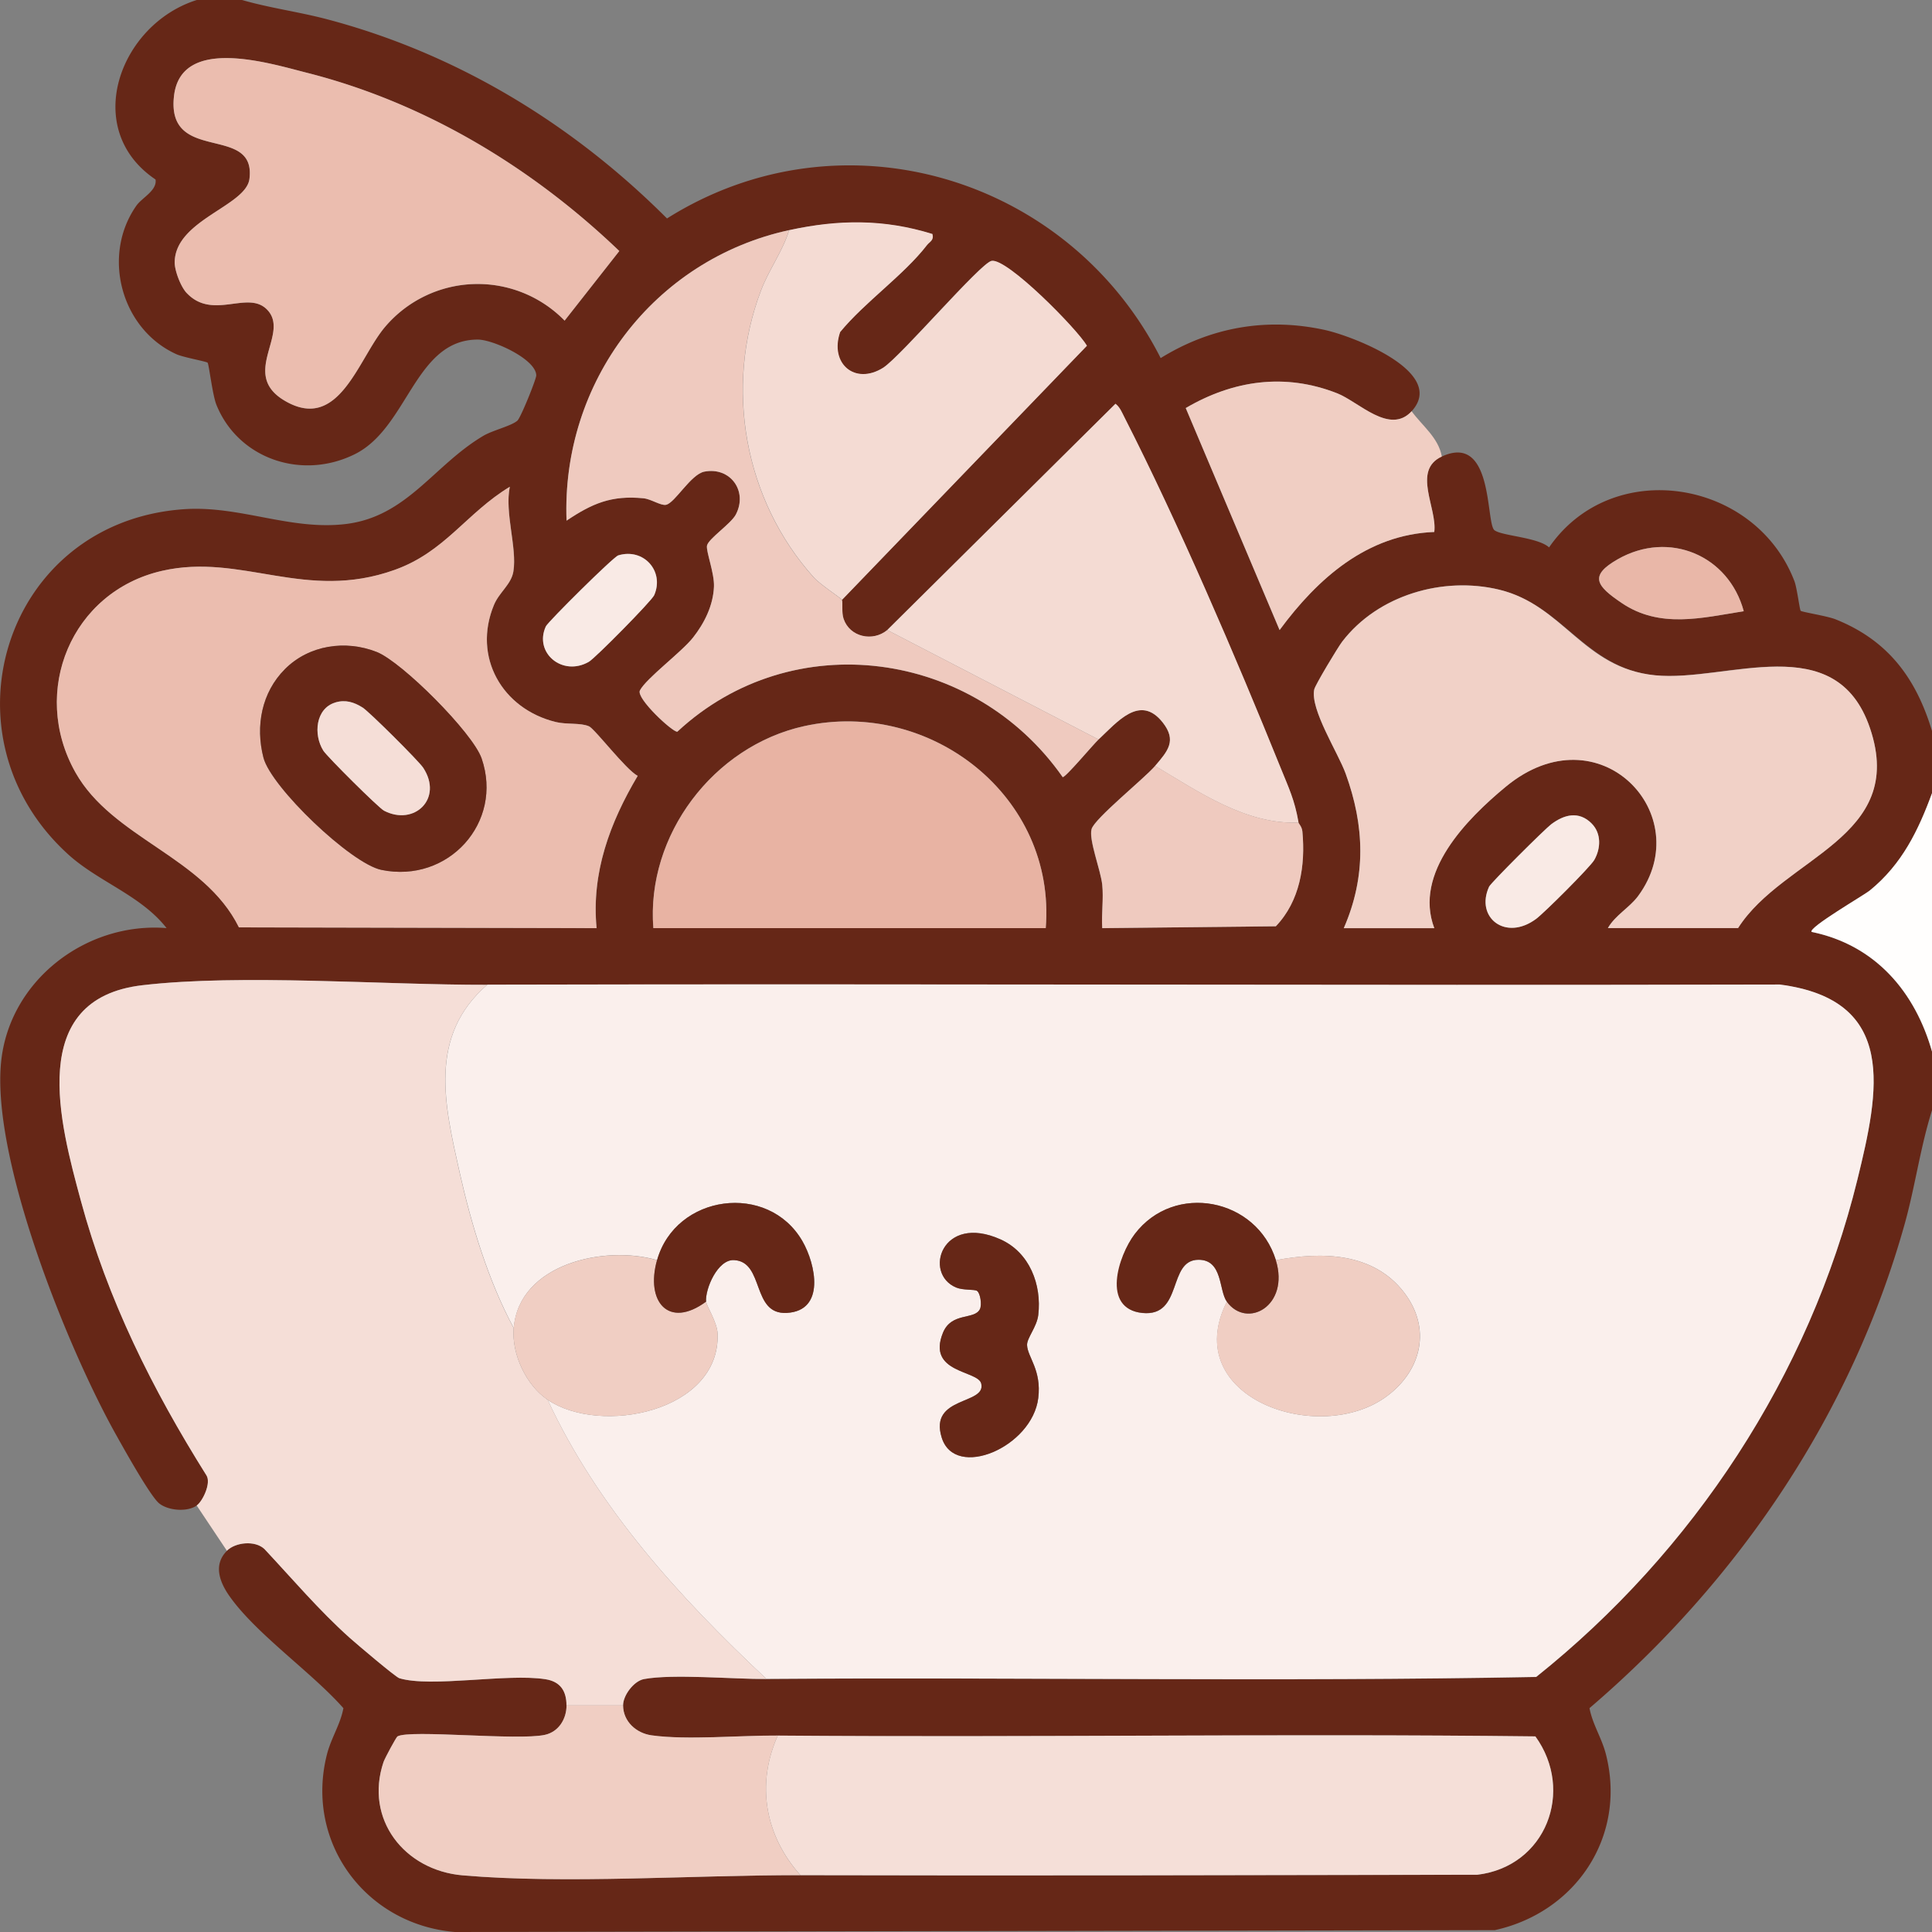
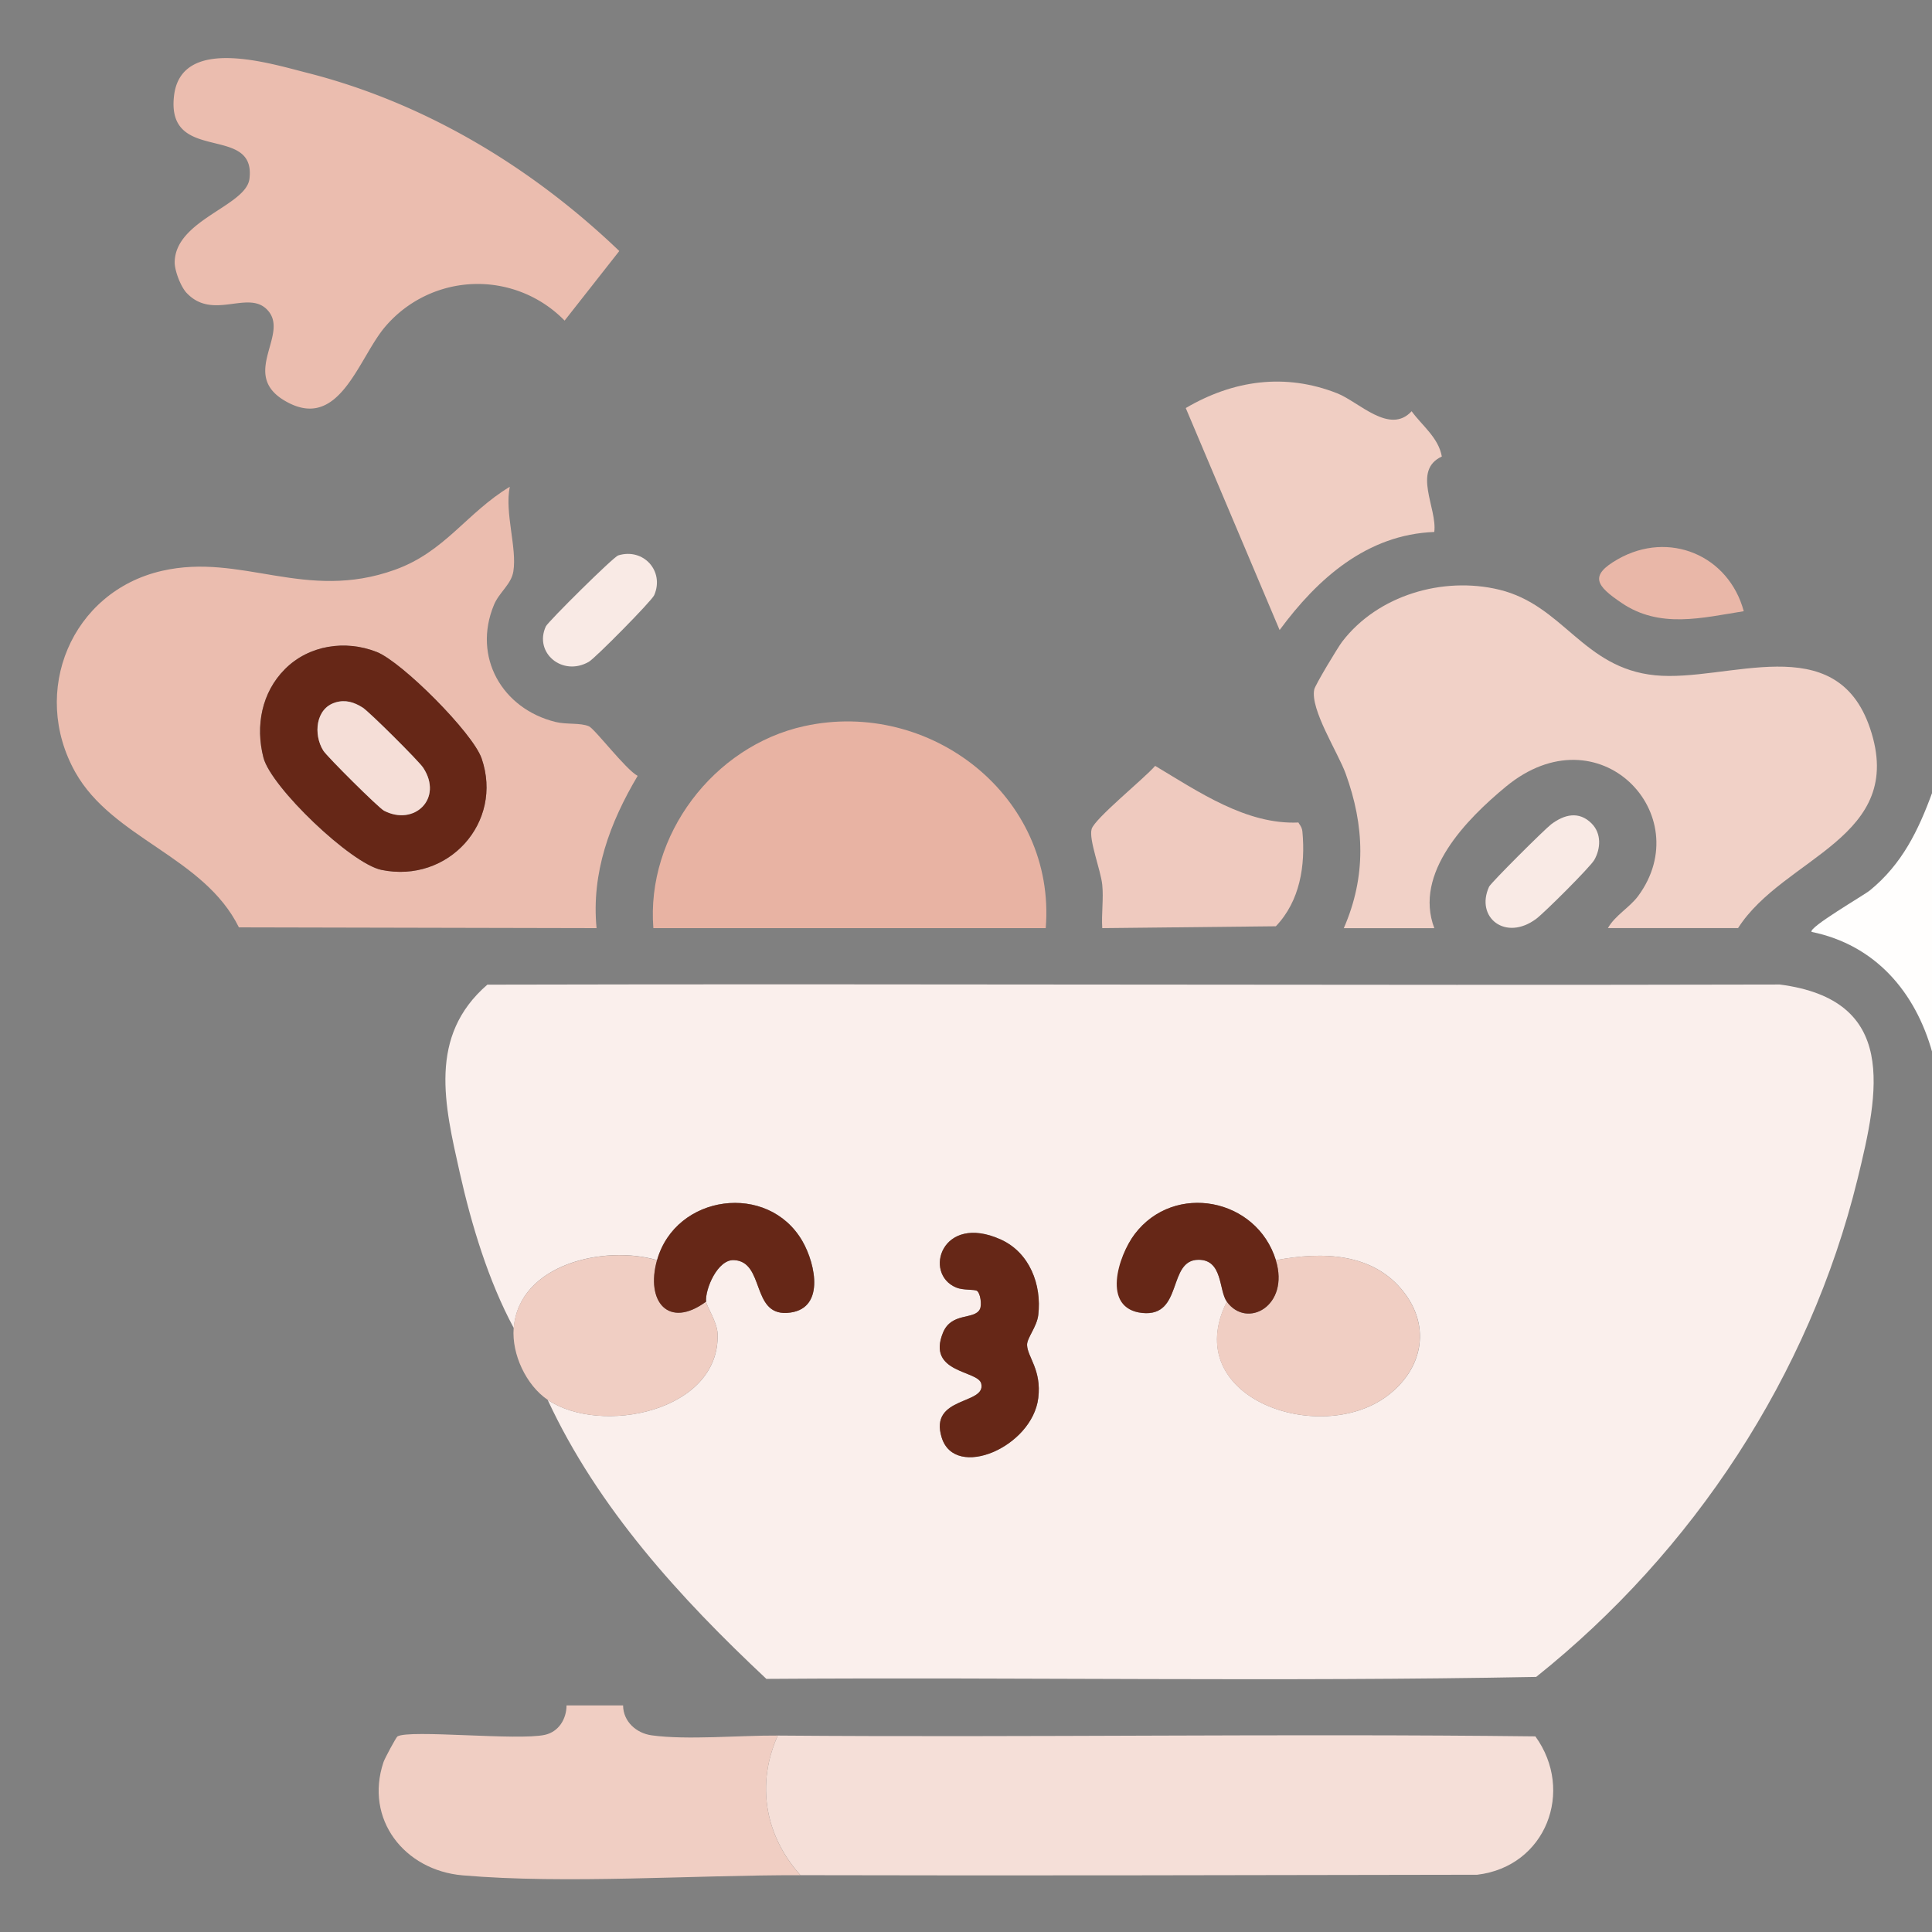
<svg xmlns="http://www.w3.org/2000/svg" width="55" height="55" viewBox="0 0 55 55" fill="none">
  <rect x="0" y="0" width="55" height="55" fill="#808080" stroke="none" />
-   <path d="M6.89 0c.791.228 1.612.336 2.408.545 3.704.976 6.998 2.98 9.69 5.674 4.976-3.134 11.432-1.194 14.054 3.975 1.429-.883 3.024-1.163 4.677-.8.781.171 3.487 1.201 2.467 2.313-.626.682-1.504-.268-2.12-.51-1.482-.584-2.955-.373-4.311.42l2.671 6.32c1.082-1.467 2.487-2.718 4.404-2.792.09-.678-.638-1.754.214-2.148 1.484-.685 1.247 1.903 1.501 2.098.212.162 1.238.2 1.554.488 1.798-2.607 5.876-1.936 6.985.963.073.192.148.812.178.842.036.036.753.147.993.243 1.5.6 2.3 1.683 2.754 3.208v1.72c-.397 1.084-.861 2.043-1.775 2.79-.168.138-1.758 1.058-1.662 1.182 1.81.37 2.954 1.707 3.437 3.439v1.61c-.338 1.061-.484 2.173-.782 3.247-1.511 5.418-4.733 10.172-8.977 13.8.086.463.351.851.469 1.32.591 2.332-.857 4.493-3.164 5l-29.6.053c-2.546-.212-4.282-2.553-3.648-5.054.119-.468.384-.856.469-1.318-.897-1.018-2.498-2.121-3.252-3.202-.27-.389-.46-.882-.063-1.278.243-.243.801-.302 1.07-.049.787.844 1.558 1.75 2.419 2.521.188.168 1.311 1.124 1.42 1.157.906.272 3.065-.144 4.161.028.42.066.599.33.597.745 0 .386-.222.75-.614.837-.766.17-3.851-.157-4.198.046-.036.021-.363.625-.398.728-.546 1.625.593 3.083 2.252 3.226 2.934.254 6.594-.011 9.616-.004 6.421.017 12.846-.003 19.268-.012 1.959-.233 2.777-2.39 1.655-3.938-7.18-.085-14.382.034-21.567-.023-1.072-.009-2.59.133-3.592-.008-.436-.06-.809-.391-.812-.852-.001-.284.305-.694.594-.749.821-.154 2.547.004 3.489-.003 7.3-.052 14.608.085 21.91-.056 4.468-3.567 7.775-8.58 9.145-14.162.616-2.508 1.168-5.111-2.212-5.55-12.264.031-24.529-.025-36.791.005-2.966.007-6.991-.316-9.817.012-3.324.386-2.346 3.94-1.753 6.134.762 2.815 2.033 5.36 3.574 7.817.144.221-.106.74-.275.86-.27.192-.81.149-1.07-.059-.257-.208-1.028-1.596-1.242-1.979C1.916 38.358-.237 33.013.03 30.248c.224-2.33 2.419-4.01 4.712-3.827-.728-.931-1.93-1.312-2.794-2.092-3.718-3.364-1.83-9.466 3.275-9.832 1.592-.115 3.034.608 4.61.422 1.758-.208 2.511-1.676 3.93-2.514.273-.16.792-.277.966-.43.097-.087.54-1.186.537-1.29-.01-.464-1.233-1.018-1.664-1.018-1.795 0-1.983 2.51-3.502 3.263-1.52.753-3.323.122-3.939-1.406-.112-.276-.212-1.151-.251-1.198-.029-.036-.686-.151-.887-.242-1.577-.711-2.138-2.81-1.14-4.23.163-.23.593-.429.545-.744C2.303 3.68 3.404.69 5.602 0H6.89ZM5.315 8.341c.739.785 1.725-.08 2.277.462.702.686-.783 1.841.51 2.604 1.56.922 2.096-1.215 2.872-2.113a3.457 3.457 0 0 1 5.1-.165l1.557-1.982c-2.486-2.382-5.53-4.221-8.892-5.074-1.085-.275-3.593-1.061-3.786.666-.218 1.95 2.35.772 2.148 2.355-.097.775-2.112 1.168-2.128 2.37-.003.24.173.7.342.879V8.34Zm17.15-1.79c-3.86.842-6.486 4.334-6.337 8.272.736-.494 1.279-.726 2.193-.636.21.02.492.214.638.185.254-.05.706-.87 1.092-.944.737-.142 1.246.552.896 1.221-.14.265-.782.689-.821.885-.032.16.215.787.198 1.17-.023.54-.273 1.037-.597 1.449-.324.412-1.336 1.162-1.51 1.504-.116.222.936 1.197 1.065 1.174 3.285-3.052 8.442-2.324 10.97 1.294.093 0 .865-.928 1.02-1.072.526-.488 1.181-1.306 1.827-.485.41.52.145.815-.217 1.237-.302.353-1.719 1.49-1.808 1.796-.089.306.26 1.17.303 1.589.043.419-.024.83 0 1.234l4.942-.053c.687-.72.845-1.728.756-2.695-.013-.143-.106-.225-.112-.26-.11-.647-.277-.981-.518-1.577-1.267-3.135-2.908-6.96-4.437-9.955-.071-.14-.126-.287-.255-.388l-6.499 6.443c-.409.34-1.063.2-1.24-.318-.065-.187-.018-.468-.05-.54l6.973-7.235c-.282-.482-2.275-2.502-2.715-2.416-.315.062-2.57 2.703-3.082 3.04-.807.51-1.537-.12-1.229-1.013.7-.85 1.813-1.621 2.468-2.47.083-.108.208-.137.16-.322-1.385-.429-2.682-.413-4.081-.109l.007-.004Zm-5.479 19.871c-.152-1.578.382-3.006 1.17-4.335-.336-.174-1.22-1.337-1.386-1.41-.24-.106-.636-.046-.95-.123-1.521-.375-2.372-1.85-1.755-3.335.15-.36.492-.584.552-.952.11-.67-.254-1.674-.102-2.41-1.236.749-1.843 1.852-3.273 2.365-2.55.915-4.36-.49-6.629.03-2.578.59-3.756 3.432-2.466 5.732 1.061 1.893 3.661 2.402 4.657 4.417l10.184.023-.002-.002ZM49.64 17.4c-.43-1.593-2.126-2.306-3.579-1.484-.836.474-.62.76.107 1.251 1.083.733 2.28.423 3.472.233ZM17.6 15.81c-.138.042-2 1.89-2.06 2.02-.346.751.472 1.441 1.224 1.01.182-.105 1.789-1.736 1.86-1.898.298-.681-.3-1.351-1.024-1.132Zm28.173 10.611h3.705c1.299-2.036 4.814-2.56 3.757-5.689-.972-2.873-4.117-1.307-6.119-1.508-2.002-.201-2.603-1.993-4.437-2.437-1.6-.387-3.456.152-4.47 1.48-.121.158-.768 1.234-.796 1.36-.119.57.676 1.797.893 2.393.542 1.49.591 2.93-.052 4.403h2.577c-.594-1.573.919-3.104 2.04-4.03 2.65-2.188 5.47.803 3.76 3.117-.24.326-.654.55-.86.913l.002-.002Zm-16.003 0c.298-3.748-3.284-6.543-6.878-5.75-2.581.57-4.501 3.107-4.293 5.75h11.17Zm15.543-2.977c-.368-.369-.787-.256-1.154.021-.188.142-1.716 1.662-1.768 1.777-.4.874.468 1.565 1.342.914.23-.172 1.535-1.47 1.653-1.676.188-.326.205-.755-.075-1.036h.002Z" fill="#662717" />
  <path d="M55.01 29.967c-.483-1.734-1.627-3.068-3.438-3.438-.096-.125 1.494-1.045 1.662-1.183.914-.747 1.378-1.704 1.775-2.79v7.41Z" fill="#FFFEFD" />
  <path d="M21.82 47.797c-2.457-2.302-4.8-4.867-6.23-7.948 1.508 1.023 4.913.34 4.839-1.877-.012-.34-.317-.788-.327-.917-.029-.361.328-1.207.796-1.184.874.046.488 1.563 1.505 1.504 1.097-.063.825-1.377.442-2.042-.976-1.692-3.61-1.336-4.138.54-1.497-.438-3.935.106-4.081 1.933-.72-1.335-1.204-2.935-1.538-4.424-.432-1.929-.907-3.885.786-5.351 12.263-.03 24.529.026 36.791-.004 3.38.437 2.827 3.042 2.213 5.548-1.37 5.582-4.678 10.596-9.146 14.163-7.301.14-14.61.004-21.91.056l-.001.003Zm13.106-10.74c-1.372 2.739 2.64 4.126 4.564 2.684.992-.742 1.26-1.938.48-2.95-.876-1.14-2.342-1.164-3.648-.915-.544-1.768-2.892-2.226-4.018-.742-.47.62-.895 2.132.215 2.245 1.171.12.708-1.514 1.602-1.514.696 0 .574.873.805 1.193v-.002Zm-7.109-.306c.086.054.145.387.08.518-.157.313-.812.076-1.053.673-.468 1.154.995 1.062 1.09 1.442.153.614-1.499.349-1.124 1.542.379 1.212 2.578.27 2.748-1.129.097-.802-.307-1.165-.319-1.506-.007-.201.278-.516.319-.857.102-.86-.246-1.78-1.075-2.152-1.675-.75-2.208.975-1.263 1.37.205.086.515.044.599.097l-.002.002Z" fill="#FAEFEC" />
-   <path d="M13.87 28.034c-1.692 1.466-1.217 3.422-.786 5.35.333 1.489.818 3.09 1.539 4.424-.06.744.357 1.628.967 2.04 1.43 3.082 3.772 5.647 6.23 7.949-.94.007-2.667-.15-3.488.003-.288.054-.596.465-.594.749h-1.612c0-.415-.178-.679-.597-.745-1.096-.172-3.254.244-4.16-.029-.11-.033-1.233-.988-1.421-1.156-.86-.77-1.63-1.678-2.42-2.521-.268-.254-.827-.194-1.069.048l-.86-1.288c.17-.12.42-.64.276-.86-1.542-2.456-2.812-5-3.574-7.817-.593-2.193-1.573-5.748 1.754-6.134 2.825-.328 6.85-.005 9.816-.012v-.001Z" fill="#F5DED7" />
  <path d="M16.985 26.422 6.801 26.4c-.995-2.014-3.595-2.525-4.657-4.416-1.29-2.3-.112-5.142 2.466-5.733 2.269-.52 4.08.886 6.63-.03 1.429-.512 2.036-1.615 3.273-2.364-.152.736.21 1.74.101 2.41-.058.368-.403.593-.552.952-.617 1.486.235 2.96 1.755 3.334.316.078.71.017.95.124.166.073 1.05 1.235 1.386 1.41-.79 1.33-1.322 2.757-1.17 4.335l.002.001ZM8.109 19.05c-.662.663-.843 1.621-.61 2.52.216.837 2.487 3.014 3.358 3.194 1.904.393 3.48-1.352 2.852-3.174-.251-.728-2.268-2.747-2.986-3.03-.89-.35-1.93-.197-2.614.49Z" fill="#EBBDAF" />
  <path d="M45.773 26.422c.205-.363.618-.586.86-.912 1.71-2.313-1.11-5.304-3.762-3.117-1.12.926-2.634 2.457-2.039 4.03h-2.577c.643-1.473.594-2.912.052-4.403-.217-.597-1.012-1.824-.893-2.393.026-.127.675-1.204.795-1.36 1.015-1.326 2.873-1.866 4.471-1.48 1.836.445 2.38 2.231 4.437 2.437 2.058.205 5.147-1.365 6.119 1.508 1.059 3.13-2.458 3.653-3.757 5.689h-3.705l-.001.002Z" fill="#F1D1C7" />
  <path d="M22.142 49.408c7.185.058 14.388-.062 21.567.023 1.122 1.55.304 3.705-1.655 3.939-6.422.01-12.846.029-19.267.012-1.005-1.121-1.269-2.586-.645-3.975v.001Z" fill="#F5DFD8" />
  <path d="M5.314 8.341c-.17-.18-.344-.638-.341-.878.016-1.204 2.03-1.596 2.128-2.37.2-1.583-2.366-.405-2.148-2.355.192-1.728 2.702-.941 3.785-.666 3.362.852 6.407 2.693 8.892 5.074l-1.557 1.981a3.457 3.457 0 0 0-5.1.165c-.776.9-1.311 3.035-2.87 2.114-1.294-.765.19-1.918-.512-2.604-.552-.541-1.538.323-2.277-.462v.001Z" fill="#EBBDAF" />
-   <path d="M22.465 6.552c1.4-.306 2.696-.322 4.08.109.048.185-.076.214-.159.321-.657.85-1.77 1.62-2.468 2.471-.308.894.42 1.523 1.229 1.013.512-.336 2.767-2.979 3.082-3.04.44-.087 2.433 1.934 2.715 2.416l-6.973 7.235c-.02-.048-.614-.428-.806-.643-1.973-2.197-2.55-5.4-1.501-8.163.224-.59.617-1.115.803-1.72h-.002ZM36.964 23.415c-1.483.069-2.854-.878-4.081-1.611.36-.422.625-.718.217-1.237-.648-.821-1.302-.003-1.827.485l-6.015-3.116 6.498-6.442c.13.1.184.248.256.387 1.528 2.996 3.17 6.82 4.437 9.956.24.595.407.93.518 1.576l-.003.002Z" fill="#F4DBD3" />
  <path d="M29.77 26.422H18.6c-.209-2.643 1.711-5.181 4.293-5.75 3.594-.791 7.177 2.002 6.877 5.75Z" fill="#E8B3A3" />
-   <path d="M22.464 6.552c-.186.605-.58 1.13-.803 1.72-1.05 2.762-.474 5.965 1.5 8.163.194.216.787.596.807.643.032.072-.016.353.049.54.176.518.83.658 1.241.318l6.015 3.116c-.155.144-.928 1.071-1.02 1.071-2.528-3.617-7.687-4.346-10.97-1.294-.129.023-1.18-.95-1.066-1.174.175-.341 1.19-1.096 1.511-1.504.321-.407.574-.908.597-1.449.017-.383-.23-1.01-.198-1.17.039-.196.681-.62.82-.884.35-.668-.159-1.364-.895-1.222-.386.075-.838.894-1.092.944-.146.03-.427-.164-.638-.185-.913-.09-1.457.143-2.193.636-.15-3.937 2.477-7.428 6.337-8.27h-.002Z" fill="#EFCABF" />
  <path d="M17.738 48.549c.003.46.377.792.812.852 1.002.14 2.52-.001 3.591.007-.622 1.39-.36 2.854.645 3.975-3.022-.007-6.683.258-9.617.004-1.659-.143-2.798-1.601-2.251-3.225.034-.104.361-.71.397-.73.347-.202 3.431.126 4.199-.045.391-.088.612-.45.614-.837h1.611l-.001-.001ZM40.186 11.707c.301.414.763.75.86 1.289-.853.394-.127 1.47-.215 2.148-1.915.073-3.321 1.324-4.403 2.792l-2.672-6.32c1.354-.794 2.828-1.003 4.31-.42.617.242 1.495 1.193 2.121.51l-.001.001Z" fill="#F0CEC3" />
  <path d="M36.965 23.415c.006.034.1.116.112.26.09.965-.069 1.975-.756 2.694l-4.942.053c-.026-.403.04-.835 0-1.234-.043-.419-.39-1.29-.302-1.588.087-.299 1.505-1.444 1.808-1.797 1.228.733 2.598 1.68 4.08 1.612Z" fill="#EFCABF" />
  <path d="M49.64 17.4c-1.193.19-2.389.5-3.472-.233-.726-.49-.941-.778-.106-1.251 1.452-.822 3.148-.11 3.579 1.483Z" fill="#E9B7A8" />
  <path d="M17.6 15.811c.722-.22 1.32.45 1.024 1.132-.07.164-1.68 1.794-1.861 1.897-.752.432-1.57-.258-1.224-1.008.06-.131 1.923-1.98 2.06-2.02ZM45.312 23.445c.28.281.26.71.074 1.036-.118.205-1.422 1.504-1.653 1.676-.874.651-1.742-.04-1.342-.914.052-.113 1.58-1.634 1.768-1.777.368-.277.787-.39 1.154-.021h-.002Z" fill="#F9EAE5" />
  <path d="M34.923 37.057c.572.789 1.798.122 1.396-1.181 1.306-.248 2.772-.224 3.649.915.779 1.013.51 2.209-.48 2.95-1.925 1.442-5.937.053-4.565-2.684ZM18.705 35.874c-.331 1.181.33 1.966 1.396 1.181.01.13.317.577.327.917.073 2.217-3.33 2.9-4.838 1.877-.609-.413-1.026-1.297-.967-2.04.148-1.827 2.585-2.371 4.08-1.933l.002-.002Z" fill="#F0CEC3" />
  <path d="M27.818 36.751c-.083-.053-.393-.013-.599-.098-.945-.394-.411-2.12 1.263-1.37.831.372 1.177 1.293 1.075 2.152-.04.342-.326.656-.319.857.012.342.417.705.319 1.507-.17 1.399-2.369 2.34-2.748 1.129-.374-1.194 1.277-.927 1.124-1.542-.095-.38-1.556-.289-1.09-1.443.243-.598.897-.36 1.052-.673.065-.13.008-.463-.079-.518l.002-.001ZM18.705 35.874c.528-1.877 3.162-2.233 4.138-.54.383.666.656 1.98-.442 2.042-1.017.06-.63-1.459-1.505-1.503-.467-.025-.825.822-.797 1.183-1.066.785-1.727 0-1.396-1.18l.002-.002ZM36.32 35.874c.402 1.304-.823 1.97-1.395 1.18-.233-.32-.11-1.192-.805-1.192-.893 0-.43 1.633-1.602 1.514-1.17-.119-.686-1.624-.215-2.245 1.126-1.484 3.474-1.025 4.018.742v.001ZM8.11 19.05c.685-.688 1.726-.841 2.615-.49.718.283 2.735 2.302 2.986 3.03.629 1.822-.948 3.567-2.852 3.174-.871-.18-3.141-2.357-3.358-3.194-.233-.9-.052-1.857.61-2.52Zm1.436.948c-.561.17-.63.911-.34 1.37.109.174 1.572 1.63 1.727 1.71.86.447 1.692-.345 1.115-1.223-.126-.192-1.535-1.594-1.723-1.713-.244-.154-.488-.233-.778-.145l-.001.001Z" fill="#662717" />
  <path d="M9.546 19.998c.29-.087.534-.008.777.145.19.12 1.598 1.521 1.724 1.713.577.879-.256 1.67-1.115 1.223-.154-.08-1.619-1.537-1.728-1.709-.288-.46-.22-1.202.34-1.37l.002-.002Z" fill="#F5DED7" />
</svg>